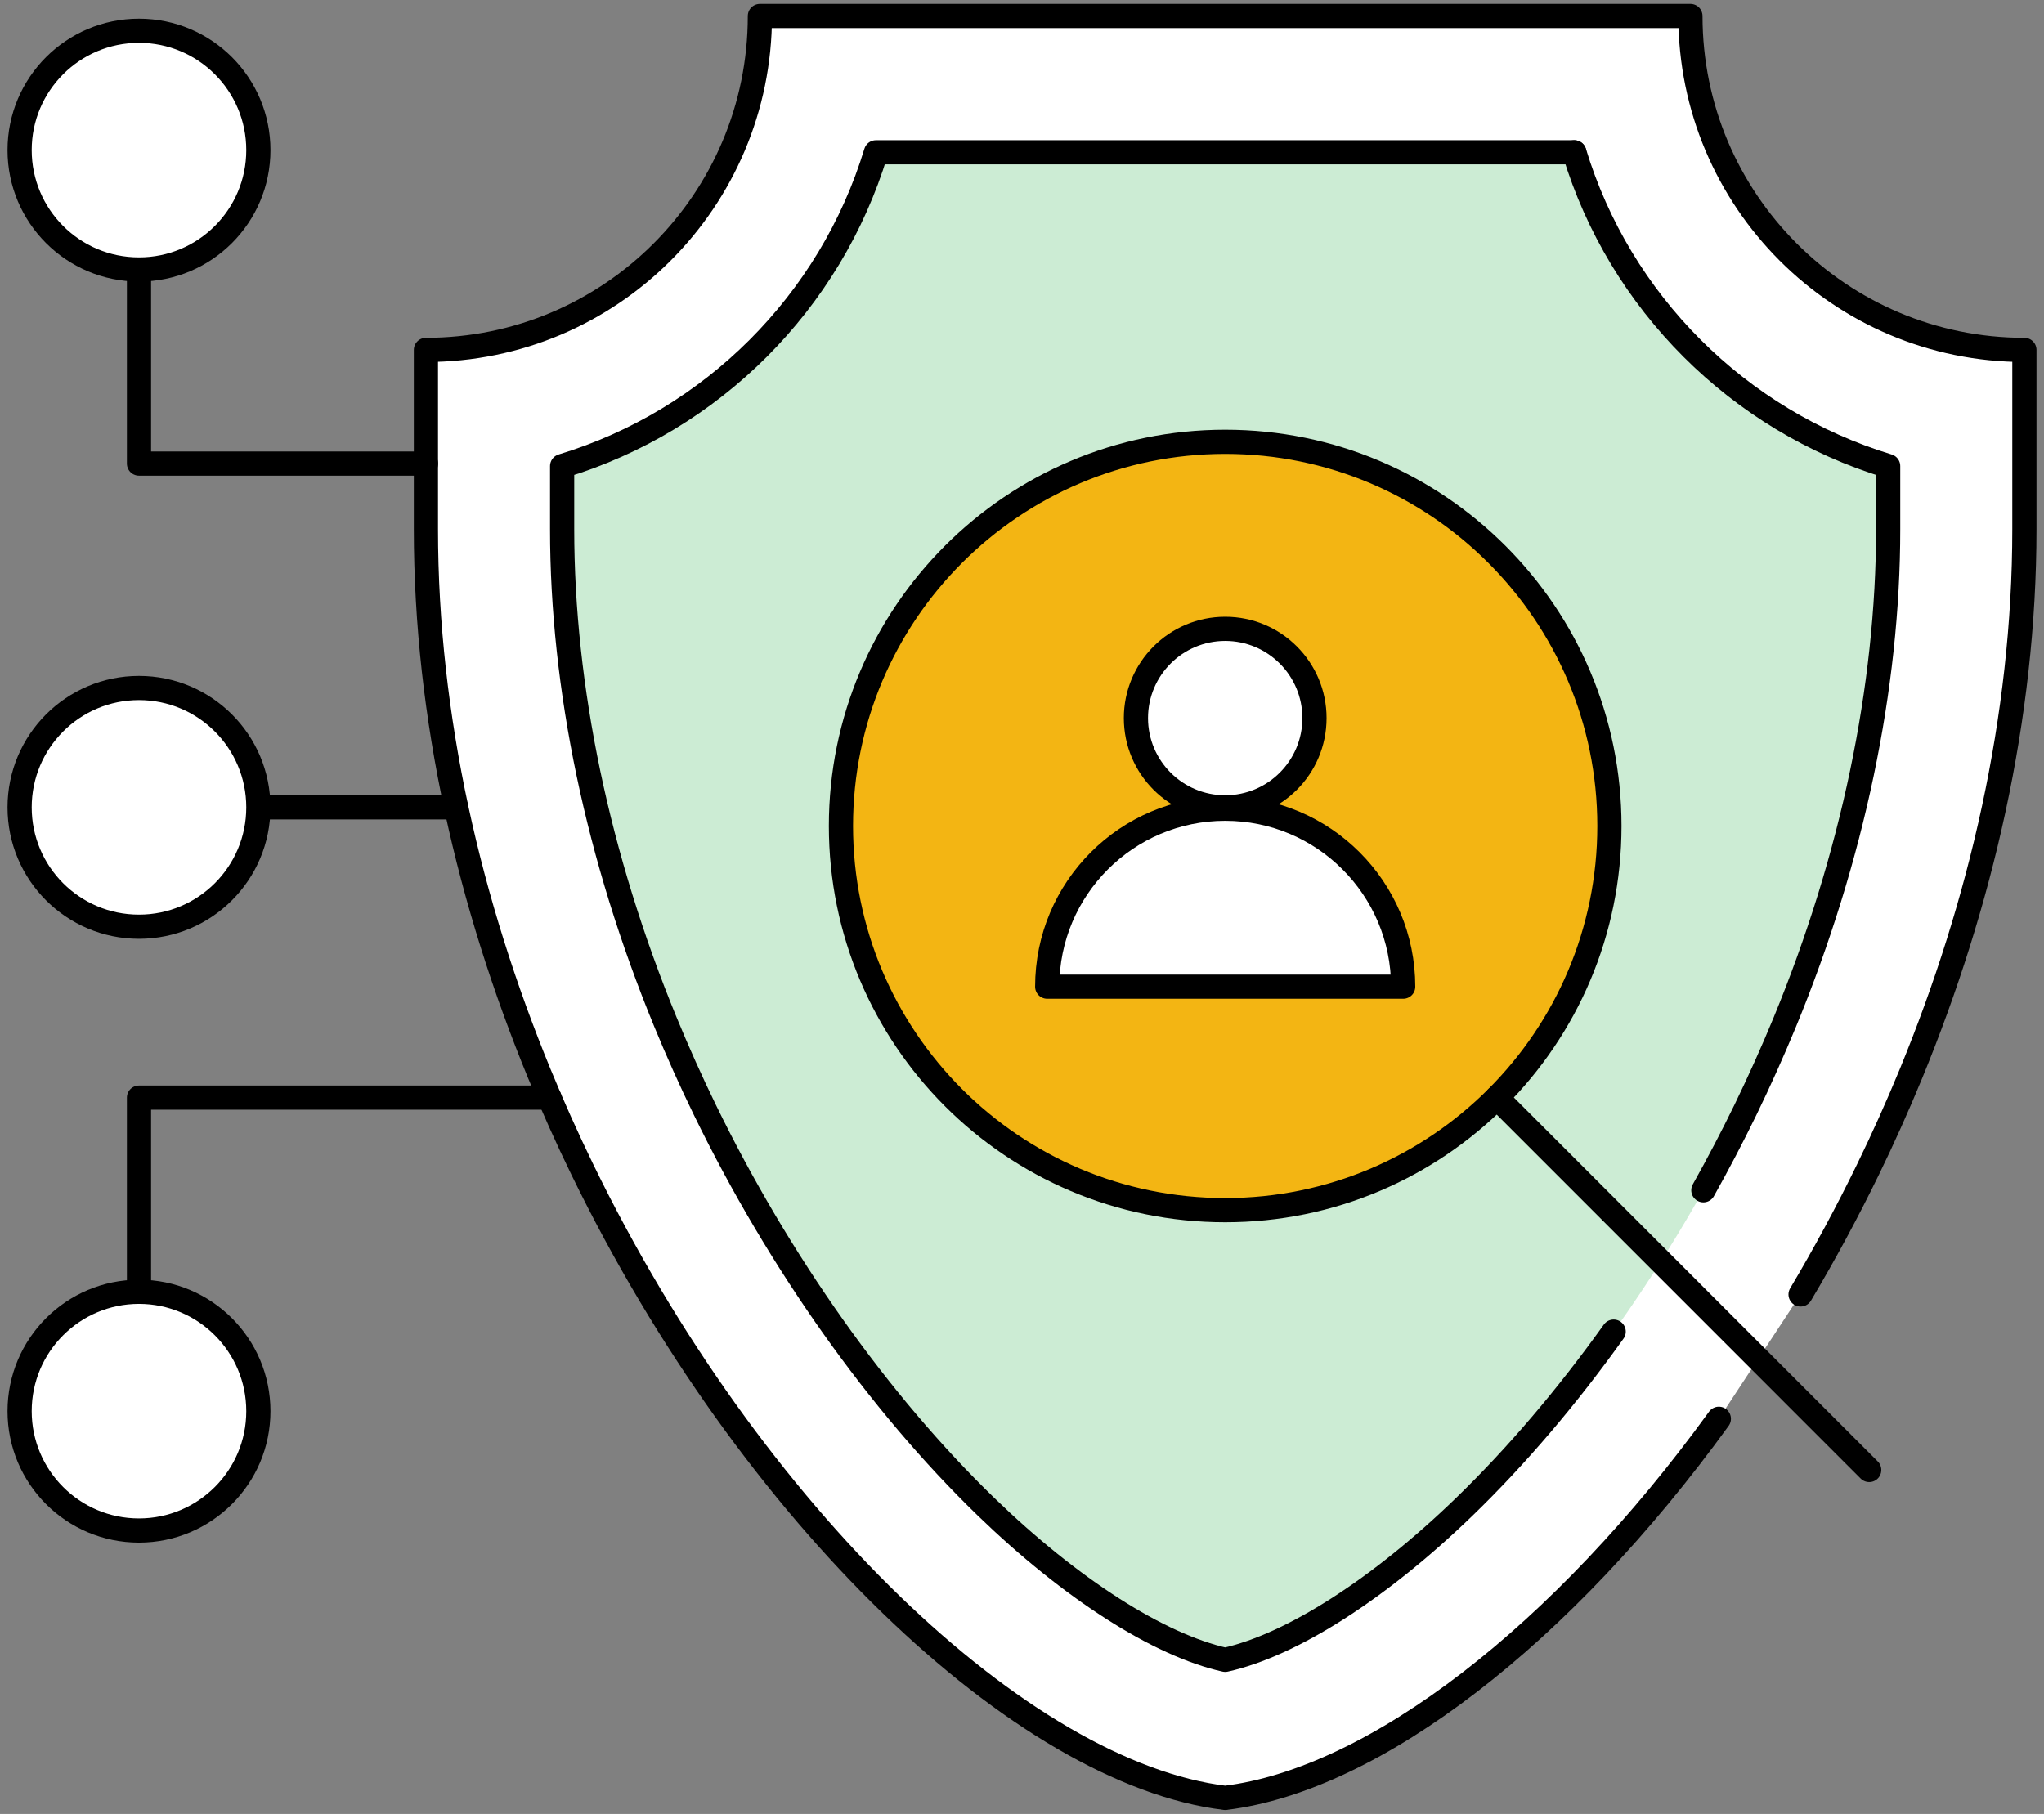
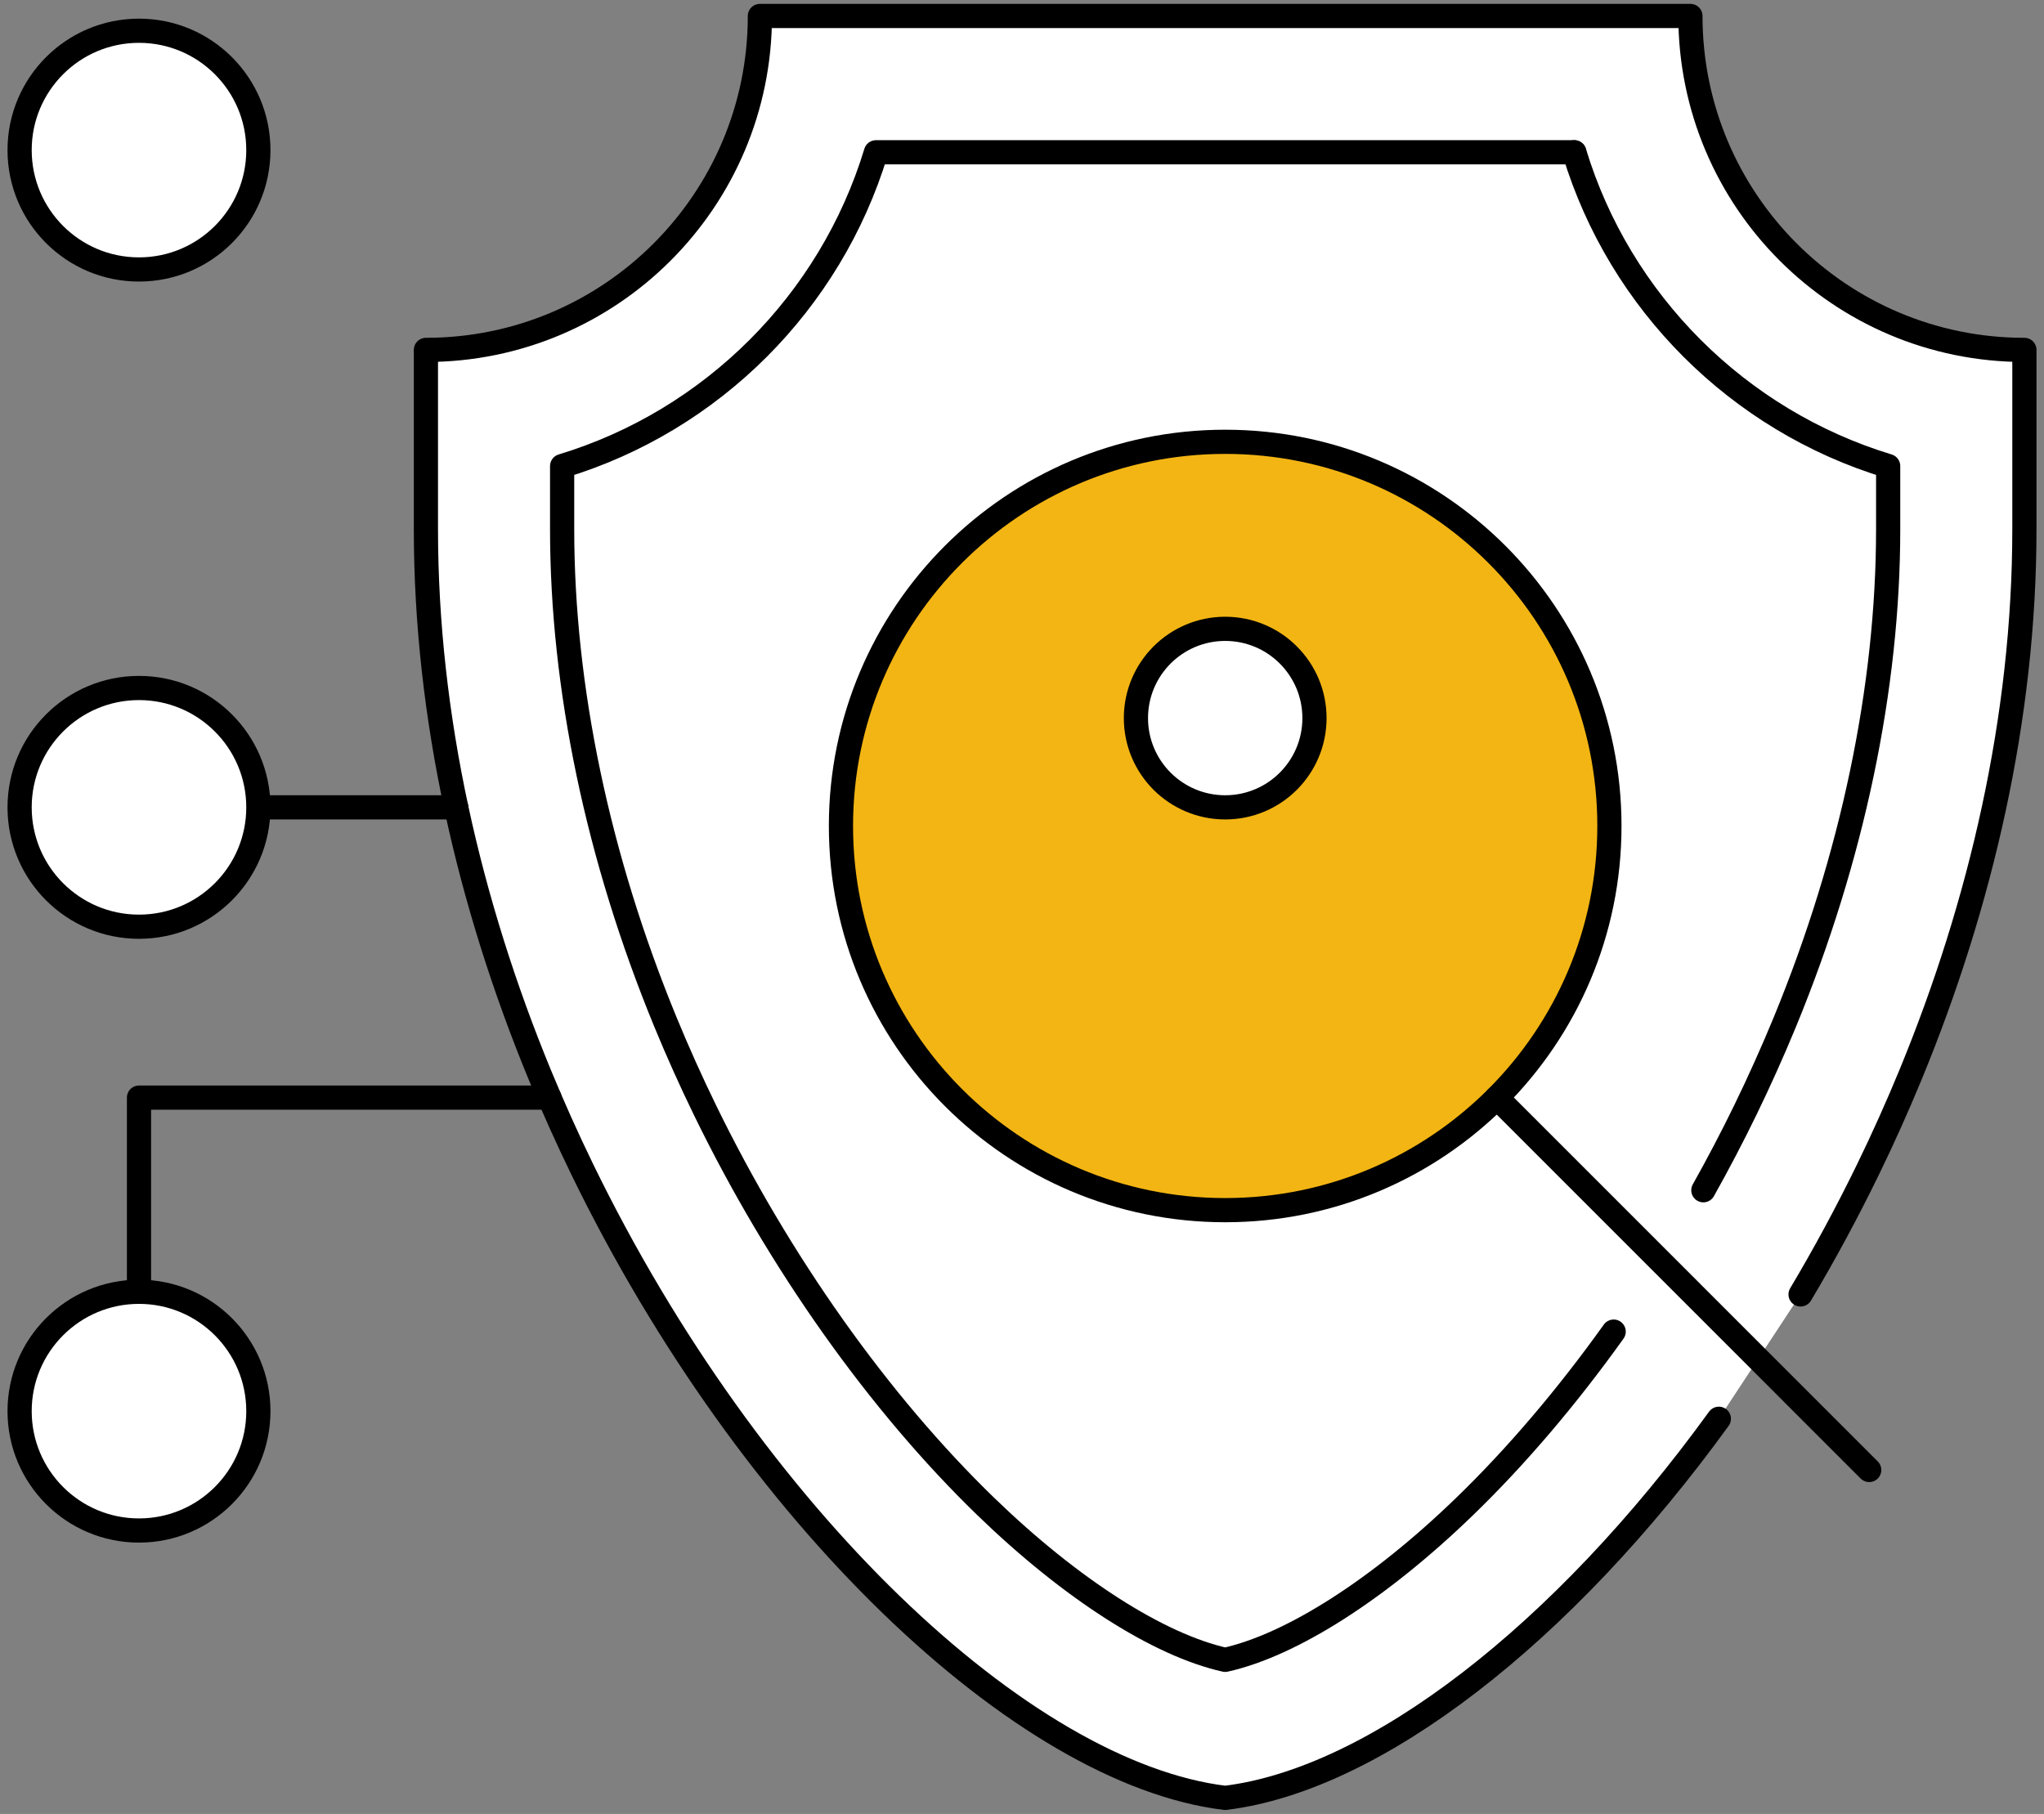
<svg xmlns="http://www.w3.org/2000/svg" width="169" height="150" viewBox="0 0 169 150" fill="none">
  <rect x="0" y="0" width="169" height="150" fill="#808080" stroke="none" />
  <g clip-path="url(#clip0_586_1550)">
    <path d="M148.873 107.04C150.845 103.728 152.71 100.276 154.449 96.705C155.703 94.13 156.885 91.495 157.993 88.806C163.762 74.781 167.379 59.361 167.379 43.763V28.934C152.132 28.934 139.766 16.574 139.766 1.321H62.828C62.828 16.568 50.468 28.934 35.215 28.934V43.763C35.215 59.361 38.832 74.781 44.601 88.806C45.709 91.495 46.891 94.13 48.145 96.705C62.098 125.38 84.553 146.641 101.294 148.672C113.686 147.166 129.225 135.118 142.116 117.322" fill="white" />
    <path d="M148.873 107.04C150.845 103.728 152.71 100.276 154.449 96.705C155.703 94.13 156.885 91.495 157.993 88.806C163.762 74.781 167.379 59.361 167.379 43.763V28.934C152.132 28.934 139.766 16.574 139.766 1.321H62.828C62.828 16.568 50.468 28.934 35.215 28.934V43.763C35.215 59.361 38.832 74.781 44.601 88.806C45.709 91.495 46.891 94.13 48.145 96.705C62.098 125.38 84.553 146.641 101.294 148.672C113.686 147.166 129.225 135.118 142.116 117.322" stroke="black" stroke-width="2" stroke-linecap="round" stroke-linejoin="round" />
-     <path opacity="0.41" d="M130.168 12.592C133.925 24.985 143.722 34.775 156.115 38.539V43.763C156.115 56.846 153.161 70.938 147.572 84.519C146.57 86.948 145.475 89.391 144.313 91.78C138.2 104.345 129.949 116.001 121.074 124.591C114.032 131.408 106.77 136.041 101.294 137.255C95.818 136.041 88.556 131.408 81.513 124.591C72.645 116.001 64.395 104.345 58.275 91.78C57.113 89.397 56.018 86.955 55.015 84.519C49.426 70.938 46.473 56.846 46.473 43.763V38.539C58.865 34.782 68.656 24.985 72.42 12.592H130.155" fill="#83D096" />
    <path d="M133.42 110.114C129.57 115.497 125.401 120.409 121.08 124.591C114.038 131.408 106.776 136.041 101.3 137.255C95.824 136.041 88.562 131.408 81.519 124.591C72.651 116.001 64.4 104.345 58.28 91.78C57.119 89.397 56.024 86.955 55.021 84.519C49.432 70.938 46.478 56.846 46.478 43.763V38.539C58.871 34.782 68.662 24.985 72.425 12.592H130.161" stroke="black" stroke-width="2" stroke-linecap="round" stroke-linejoin="round" />
    <path d="M130.168 12.592C133.925 24.985 143.722 34.775 156.115 38.539V43.763C156.115 56.846 153.161 70.938 147.572 84.519C146.57 86.948 145.475 89.391 144.313 91.78C143.218 94.03 142.056 96.247 140.835 98.425" stroke="black" stroke-width="2" stroke-linecap="round" stroke-linejoin="round" />
    <path d="M101.3 100.071C118.845 100.071 133.068 85.848 133.068 68.302C133.068 50.757 118.845 36.534 101.3 36.534C83.754 36.534 69.531 50.757 69.531 68.302C69.531 85.848 83.754 100.071 101.3 100.071Z" fill="#F3B513" stroke="black" stroke-width="2" stroke-linecap="round" stroke-linejoin="round" />
    <path d="M101.301 66.762C105.378 66.762 108.682 63.458 108.682 59.381C108.682 55.305 105.378 52 101.301 52C97.225 52 93.92 55.305 93.92 59.381C93.92 63.458 97.225 66.762 101.301 66.762Z" fill="white" stroke="black" stroke-width="2" stroke-linecap="round" stroke-linejoin="round" />
-     <path d="M86.584 81.591C86.584 73.466 93.169 66.875 101.3 66.875C109.431 66.875 116.016 73.46 116.016 81.591H86.591H86.584Z" fill="white" stroke="black" stroke-width="2" stroke-linecap="round" stroke-linejoin="round" />
    <path d="M123.762 90.765L154.548 121.557" stroke="black" stroke-width="2" stroke-linecap="round" stroke-linejoin="round" />
-     <path d="M35.222 38.333H11.492V12.412" stroke="black" stroke-width="2" stroke-linecap="round" stroke-linejoin="round" />
    <path d="M45.431 90.765H11.492V116.692" stroke="black" stroke-width="2" stroke-linecap="round" stroke-linejoin="round" />
    <path d="M37.725 66.763H11.492" stroke="black" stroke-width="2" stroke-linecap="round" stroke-linejoin="round" />
    <path d="M11.491 22.283C16.943 22.283 21.362 17.864 21.362 12.413C21.362 6.961 16.943 2.542 11.491 2.542C6.04 2.542 1.621 6.961 1.621 12.413C1.621 17.864 6.04 22.283 11.491 22.283Z" fill="white" stroke="black" stroke-width="2" stroke-linecap="round" stroke-linejoin="round" />
    <path d="M11.491 76.633C16.943 76.633 21.362 72.214 21.362 66.762C21.362 61.311 16.943 56.892 11.491 56.892C6.04 56.892 1.621 61.311 1.621 66.762C1.621 72.214 6.04 76.633 11.491 76.633Z" fill="white" stroke="black" stroke-width="2" stroke-linecap="round" stroke-linejoin="round" />
    <path d="M11.491 126.562C16.943 126.562 21.362 122.143 21.362 116.692C21.362 111.24 16.943 106.821 11.491 106.821C6.04 106.821 1.621 111.24 1.621 116.692C1.621 122.143 6.04 126.562 11.491 126.562Z" fill="white" stroke="black" stroke-width="2" stroke-linecap="round" stroke-linejoin="round" />
  </g>
  <defs>
    <clipPath id="clip0_586_1550">
      <rect width="168.413" height="150" fill="white" transform="translate(0.293)" />
    </clipPath>
  </defs>
</svg>